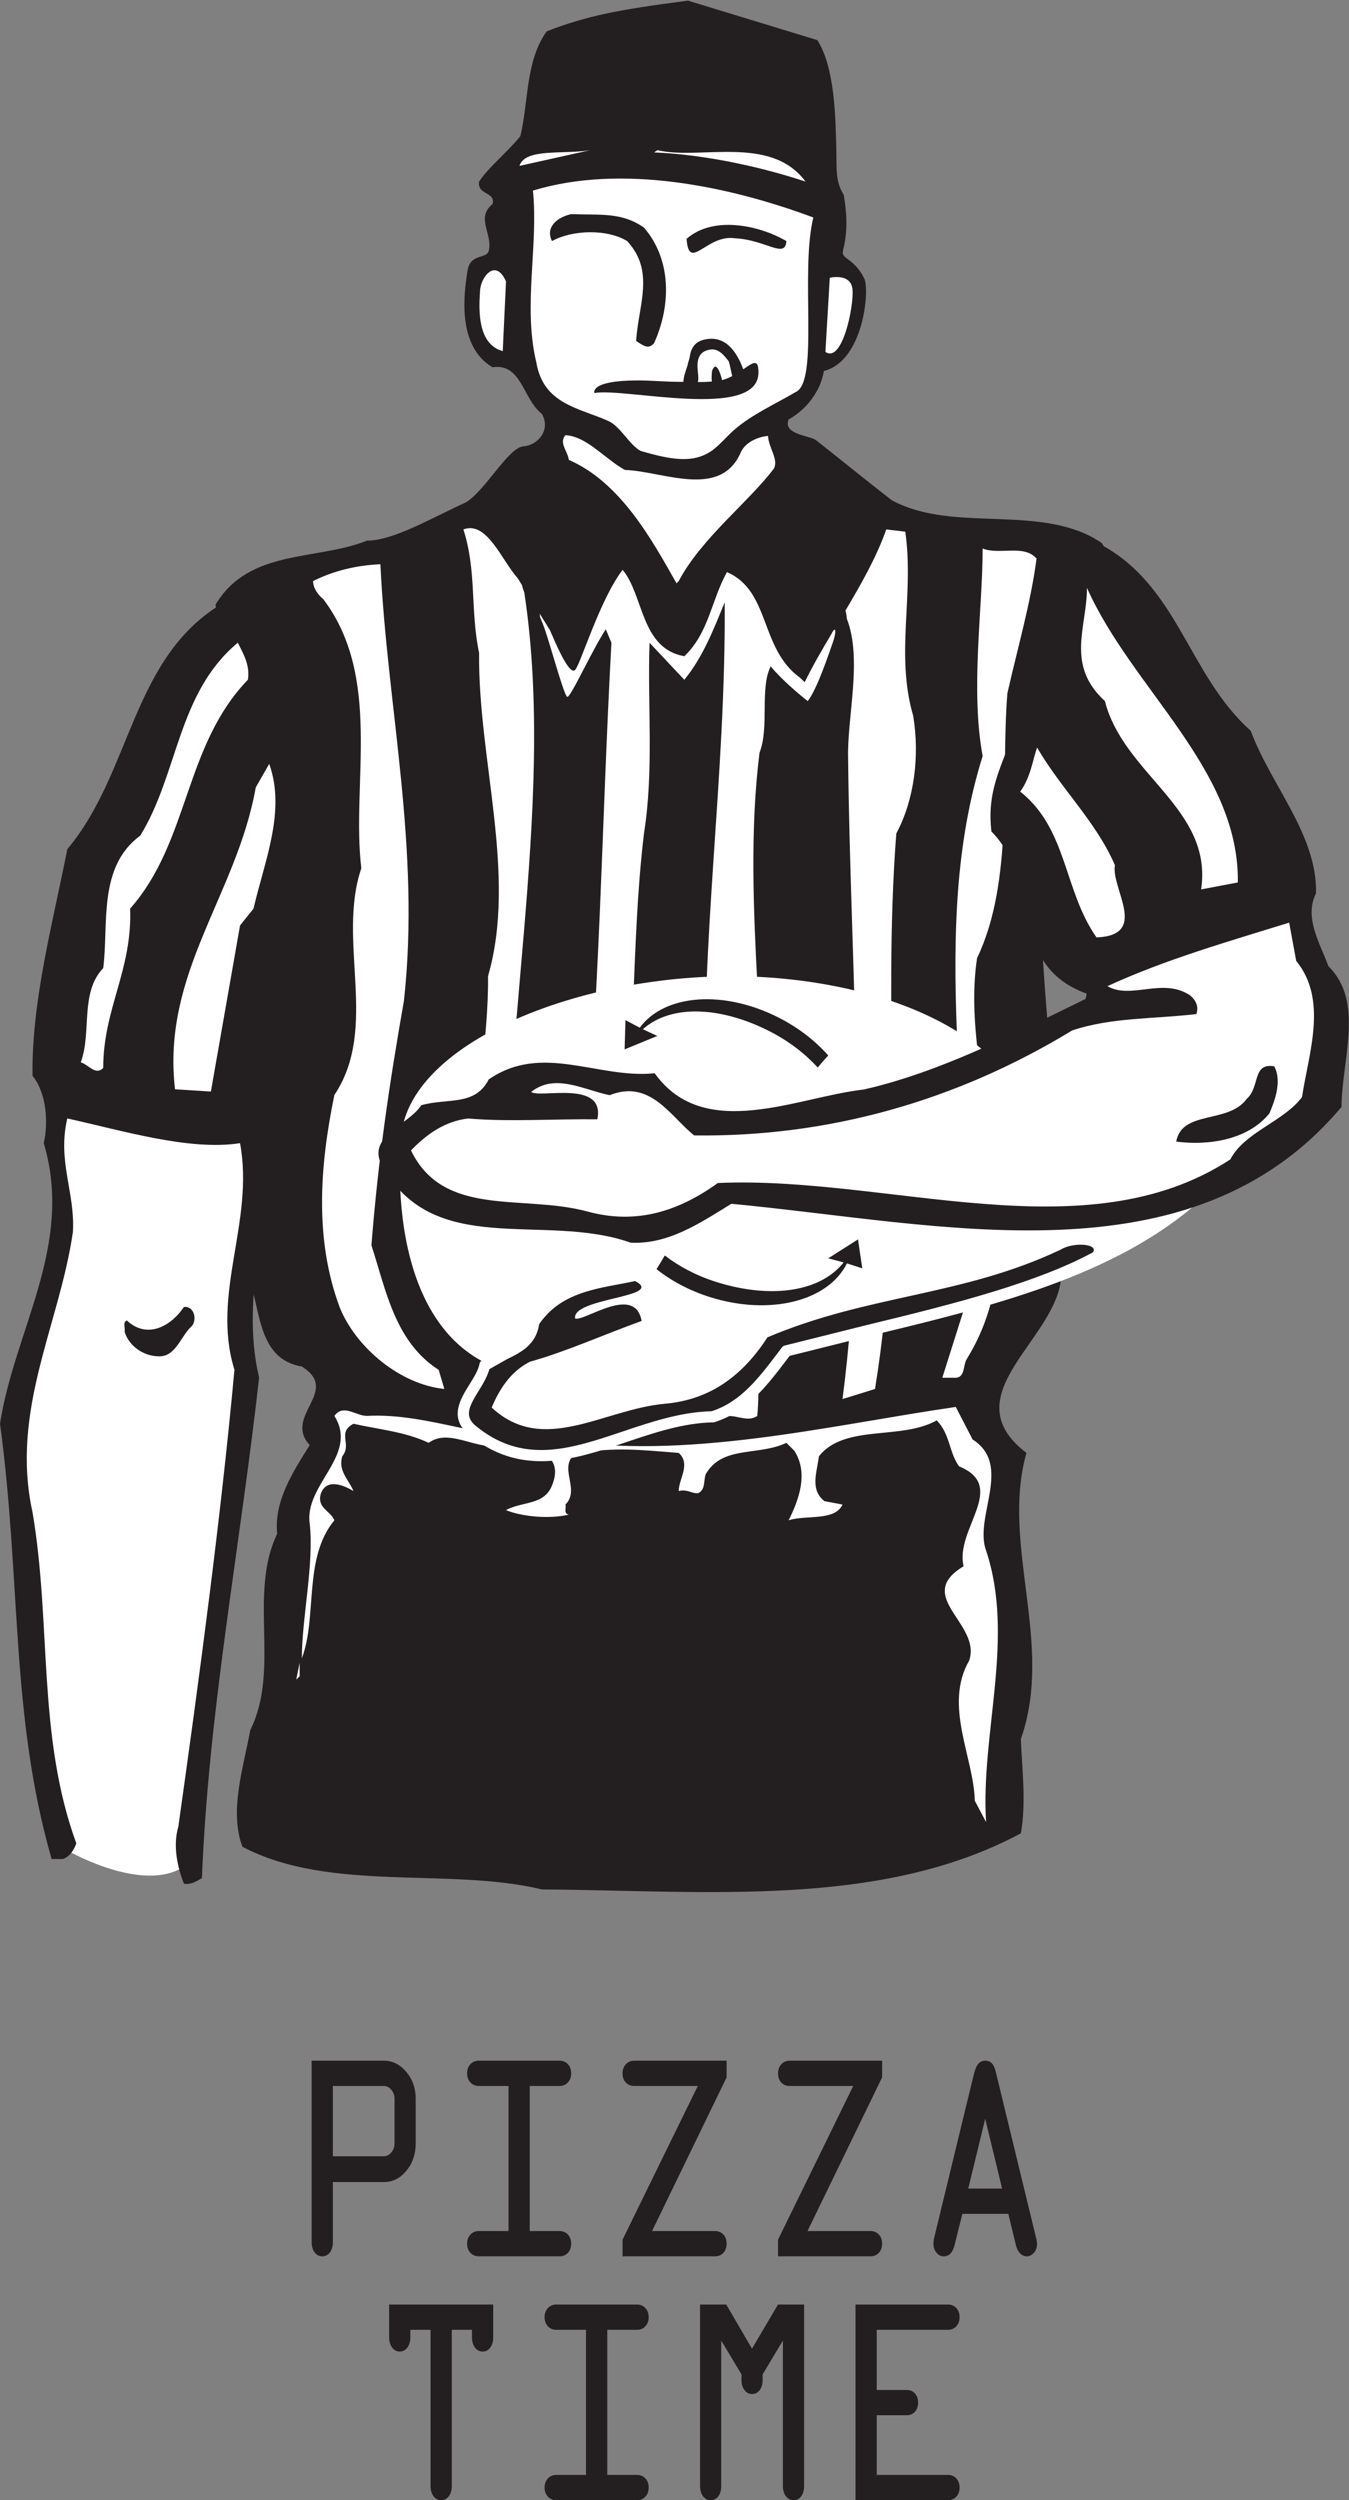
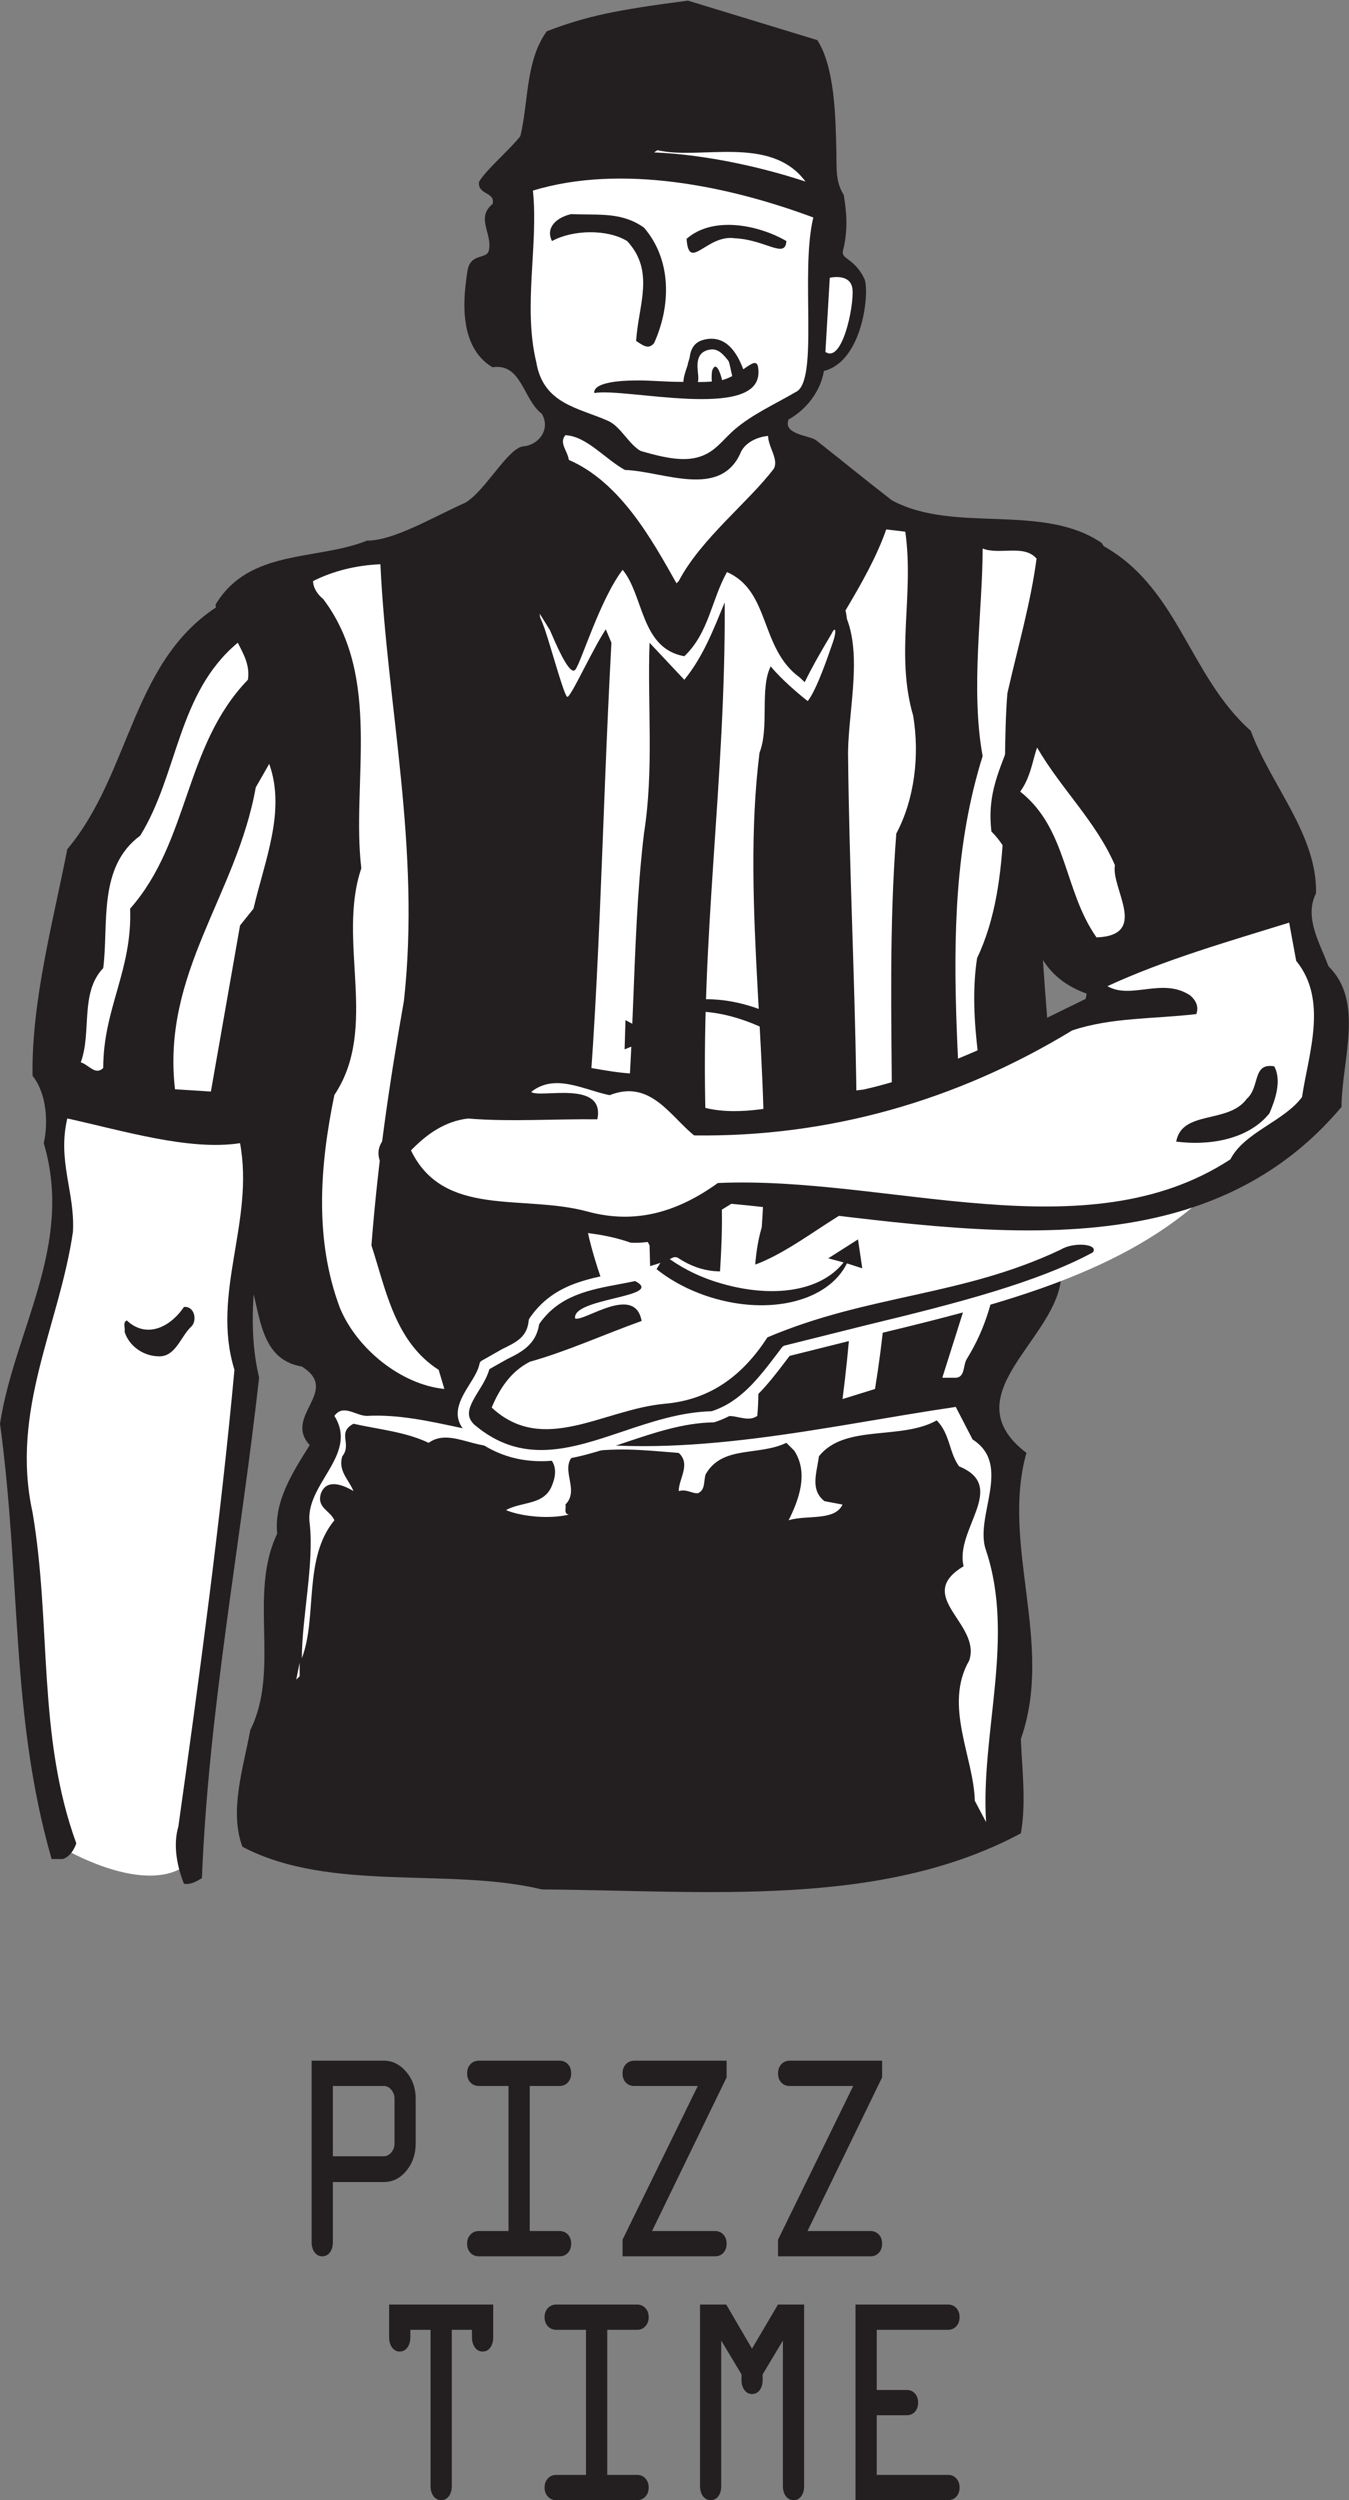
<svg xmlns="http://www.w3.org/2000/svg" viewBox="0 0 395.12 731.973" height="731.973" width="395.12" xml:space="preserve" id="svg2" version="1.1">
  <rect x="0" y="0" width="395.12" height="731.973" fill="#808080" stroke="none" />
  <defs id="defs6" />
  <g transform="matrix(1.333,0,0,-1.333,0,731.973)" id="g10">
    <g transform="scale(0.1)" id="g12">
      <path id="path14" style="fill:#ffffff;fill-opacity:1;fill-rule:nonzero;stroke:none" d="m 564.785,2769.22 c 0,21.9 -7.305,234.02 -7.305,234.02 l -73.14,51.19 -351.043,29.27 c 0,0 -29.227,-102.4 -22.004,-131.67 7.355,-29.24 43.906,-131.64 0,-241.37 -37.773,-94.29 -43.781,-153.51 -58.461,-212.09 -14.648,-58.49 -36.559,-263.24 -29.207,-307.12 7.309,-43.91 58.441,-519.32 65.766,-592.5 7.348,-73.11 51.234,-168.19 51.234,-168.19 0,0 160.859,-95.13 255.977,-43.88 0,0 43.91,87.79 43.91,168.24 0,80.45 80.386,628.98 80.386,628.98 l 29.239,277.91 -14.555,102.4 c 0,0 29.203,182.87 29.203,204.81 v 0" />
      <path id="path16" style="fill:#231f20;fill-opacity:1;fill-rule:nonzero;stroke:none" d="m 1795.92,5403.07 c 38.22,-59.89 40.1,-167.53 41.86,-244.9 0.83,-37.26 -2.27,-66.22 16.18,-95.06 6.55,-39.6 9.59,-77.32 -1.66,-122.42 -4.88,-19.3 24.28,-15.56 46.74,-61.27 12.33,-25.08 -1.51,-181.26 -88.68,-203.03 -7.29,-44.34 -38.07,-84.39 -77.52,-106.55 -13.49,-33.26 47.3,-35.17 60.43,-45.61 60.69,-47.79 103.59,-83.21 166.27,-131.78 135.63,-73.95 330.32,-4.97 460.99,-93.65 68.9,-98.59 -46.8,-165.15 -59.17,-253.88 -41.93,-204.52 -12.32,-436.19 -71.5,-633.38 14.87,-246.43 44.37,-480.52 41.89,-722.07 -4.93,-138.01 -243.95,-261.25 -76.42,-389.35 -56.63,-202.09 61.56,-418.99 -12.26,-628.48 2.38,-61.6 12.26,-140.47 0,-207.03 -308.18,-165.1 -690.08,-125.66 -1052.41,-123.24 -204.531,49.31 -465.695,-7.39 -657.969,93.69 -29.617,78.87 2.485,174.98 17.243,256.33 66.511,133.06 -4.918,298.14 59.144,431.27 -7.379,71.46 34.527,135.56 71.457,194.66 -59.172,64.09 69.067,118.32 -17.277,172.52 -103.445,17.29 -88.688,137.99 -123.164,211.96 32.039,110.88 -14.75,231.64 17.242,342.55 71.441,244 56.707,475.67 76.41,739.35 -24.668,120.71 -91.223,221.79 -123.266,337.59 -17.261,12.36 -34.523,17.26 -36.91,41.91 73.973,123.25 221.758,96.13 332.719,140.51 59.094,0 145.359,51.72 216.811,83.77 43.11,25.86 92.38,118.34 125.74,123.25 34.47,2.48 61.61,36.95 41.82,71.46 -41.82,32.05 -44.46,112.17 -108.49,102.3 -78.85,46.81 -62.87,162.71 -54.77,212.69 6.39,38.65 41.99,23.94 46.65,43.51 8.93,36.88 -29.41,71.57 8.16,102.35 7.42,27.13 -34.4,19.73 -29.5,49.29 18.19,28.8 63.22,65.84 90.6,99.71 18.21,75.04 11.16,165.64 58.01,230.38 88.42,33.98 154.13,46.98 310.3,67.38 l 284.3,-86.73 v 0" />
      <path id="path18" style="fill:#ffffff;fill-opacity:1;fill-rule:nonzero;stroke:none" d="m 2006.48,3919.26 c -39.4,135.53 2.44,263.69 -17.28,404.15 l -41.9,4.95 c -20.82,-59.89 -54.55,-119.11 -89.53,-178.04 1.42,-5.48 2.53,-11.87 3.25,-18.86 34.17,-88.63 0.04,-216.12 2.53,-305.89 4.93,-465.75 46.75,-953.73 -12.27,-1407.17 l 71.35,22.15 c 69,421.42 14.79,805.89 46.8,1219.91 39.49,73.95 51.81,170.06 37.05,258.8 v 0" />
      <path id="path20" style="fill:#ffffff;fill-opacity:1;fill-rule:nonzero;stroke:none" d="m 1826.99,4098.86 c -21.14,-35.4 -41.63,-70.7 -58.81,-105.99 l -10.65,10.13 c -88.68,64.09 -64.08,189.77 -160.17,231.67 -34.48,-61.59 -39.39,-133.06 -93.71,-184.83 -96.07,17.25 -88.67,133.11 -135.52,189.8 -49.24,-64.08 -90.81,-202 -103.79,-219.09 -13,-17.1 -46.37,64.78 -56.17,86.97 l -22.34,35.84 c 0.37,-2.71 0.61,-5.29 0.93,-7.99 3.71,-8.27 7.16,-16.94 10.25,-25.87 16.33,-49.03 42.44,-145.69 49.36,-148.84 6.95,-3.14 55.18,104.01 84.76,148.34 l 12.35,-29.55 c -22.19,-406.63 -24.59,-783.72 -64.13,-1175.57 -4.81,-187.28 113.47,-335.15 110.94,-502.75 12.37,-17.24 29.57,-19.72 46.9,-19.72 l -9.94,374.63 c -22.15,41.84 -54.15,81.28 -66.47,128.16 36.96,251.35 24.59,529.82 54.2,776.26 22.21,140.51 7.35,280.97 12.27,418.99 l 76.4,-81.33 c 41.99,51.72 64.2,110.88 88.73,170.05 2.5,-391.86 -54.19,-736.88 -41.82,-1136.14 81.33,-197.13 -7.41,-451.01 34.53,-655.55 24.59,14.85 54.15,-12.3 78.85,4.93 12.27,128.14 -27.14,290.82 9.83,414.05 24.54,337.6 -46.8,707.28 -4.92,1042.45 22.11,56.69 0,140.47 24.6,189.77 22.19,-27.09 59.17,-59.07 81.36,-76.34 20.95,26.97 46.15,103.45 55.03,128.54 8.92,25.16 6.38,38.44 -2.85,18.98 v 0" />
-       <path id="path22" style="fill:#ffffff;fill-opacity:1;fill-rule:nonzero;stroke:none" d="m 1152.03,4189.8 c -2.15,5.33 -3.92,10.68 -4.92,15.92 l -9.53,15.51 c -35.33,39.14 -67.67,126.82 -119.4,107.13 29.63,-91.2 14.8,-177.45 34.53,-271.14 -2.54,-234.08 83.75,-487.91 19.69,-709.75 2.41,-285.88 -125.67,-613.64 64.06,-857.63 19.8,-34.49 56.69,-86.23 101.04,-88.71 -22.11,98.62 -44.35,224.28 -118.32,312.95 -31.75,447.77 105.59,999.92 32.85,1475.72 v 0" />
-       <path id="path24" style="fill:#ffffff;fill-opacity:1;fill-rule:nonzero;stroke:none" d="m 1141.44,5126.87 c 12.31,39.42 96.06,24.63 155.26,34.44 l -155.26,-34.44 v 0" />
+       <path id="path24" style="fill:#ffffff;fill-opacity:1;fill-rule:nonzero;stroke:none" d="m 1141.44,5126.87 l -155.26,-34.44 v 0" />
      <path id="path26" style="fill:#ffffff;fill-opacity:1;fill-rule:nonzero;stroke:none" d="m 1769.95,5092.33 c -88.82,29.56 -214.48,59.17 -332.76,64.09 l 7.4,4.89 c 93.6,-22.17 248.86,34.53 325.36,-68.98 v 0" />
      <path id="path28" style="fill:#ffffff;fill-opacity:1;fill-rule:nonzero;stroke:none" d="m 1787.09,5013.48 c -29.56,-120.77 13.5,-362.52 -39.49,-383.75 -43.6,-25.76 -94.67,-48.35 -133.77,-82.17 -21.69,-18.85 -37.26,-40.86 -61.19,-53.2 -36.7,-18.87 -79,-12.91 -145.01,6.44 -25.77,14.29 -43.96,53.82 -71.59,66.07 -65.51,29.04 -142.12,36.83 -157.65,128.71 -29.55,123.18 4.92,256.25 -7.39,377 194.75,59.18 431.23,9.89 616.09,-59.1 v 0" />
      <path id="path30" style="fill:#231f20;fill-opacity:1;fill-rule:nonzero;stroke:none" d="m 1414.98,4991.3 c 61.61,-71.46 59.16,-172.54 22.21,-253.82 -12.38,-14.78 -24.69,-4.95 -39.45,4.91 4.92,78.86 41.93,152.81 -19.72,219.31 -44.37,27.12 -120.78,24.64 -165.11,0 -14.84,29.6 9.86,51.78 41.85,59.17 64.13,-2.49 110.99,4.9 160.22,-29.57 v 0" />
      <path id="path32" style="fill:#231f20;fill-opacity:1;fill-rule:nonzero;stroke:none" d="m 1727.92,4961.7 c -2.44,-40.04 -45.53,3.07 -113.32,6.16 -61.61,9.29 -101.06,-75.15 -105.97,-1.2 59.22,51.72 160.22,29.57 219.29,-4.96 v 0" />
-       <path id="path34" style="fill:#ffffff;fill-opacity:1;fill-rule:nonzero;stroke:none" d="m 1104.67,4719.94 c -54.17,14.79 -53.13,86.95 -49.91,130.52 0,30.61 33.79,75.73 57.06,22.5 l -7.15,-153.02 v 0" />
      <path id="path36" style="fill:#ffffff;fill-opacity:1;fill-rule:nonzero;stroke:none" d="m 1873.19,4855.27 c 3.24,-37.05 -22.51,-162.73 -59.53,-136.98 l 9.63,162.78 c 0,0 46.75,11.26 49.9,-25.8 v 0" />
      <path id="path38" style="fill:#ffffff;fill-opacity:1;fill-rule:nonzero;stroke:none" d="m 1687.61,4533.77 c 1.02,-25.8 22.92,-50.06 13.28,-71.14 -55.52,-73.88 -160.26,-154.01 -209.51,-247.64 l -4.92,-4.92 c -54.19,96.13 -123.2,221.8 -236.62,271.06 -2.48,19.73 -22.21,36.99 -7.46,54.25 46.91,-2.49 86.31,-51.79 130.72,-76.38 83.76,-2.53 210.97,-65.63 255.38,40.3 9.8,19.7 34.44,32.05 59.13,34.47 v 0" />
      <path id="path40" style="fill:#ffffff;fill-opacity:1;fill-rule:nonzero;stroke:none" d="m 2277.55,4264.29 c -12.37,-96.12 -41.84,-197.2 -64.04,-295.8 -14.81,-182.36 14.7,-411.53 -66.58,-581.6 -41.87,-271.09 145.41,-608.68 -22.16,-879.76 -9.93,-14.79 -2.47,-44.4 -29.6,-41.9 h -24.64 l 46.79,147.9 c 24.64,409.03 -78.84,832.94 41.83,1217.39 -27.02,147.86 0,320.39 0,455.93 37.01,-14.77 91.27,9.89 118.4,-22.16 v 0" />
      <path id="path42" style="fill:#ffffff;fill-opacity:1;fill-rule:nonzero;stroke:none" d="m 835.844,4251.95 c 14.703,-313 88.652,-623.53 51.719,-958.69 -32.04,-182.37 -56.633,-347.51 -71.415,-537.22 31.973,-98.6 51.719,-211.98 147.774,-273.56 l 12.426,-41.93 c -96.188,9.88 -192.246,88.75 -229.231,177.48 -56.687,150.32 -44.418,312.99 -12.375,468.22 98.664,147.83 4.914,337.63 59.176,497.83 -22.215,187.33 46.824,418.92 -83.773,591.48 -12.336,9.87 -22.196,24.65 -22.196,39.43 44.356,22.17 93.668,34.51 147.895,36.96 v 0" />
      <path id="path44" style="fill:#ffffff;fill-opacity:1;fill-rule:nonzero;stroke:none" d="m 2137.05,2329.67 c 88.77,-56.68 2.48,-170.06 29.66,-244.01 63.98,-192.22 -12.32,-401.68 0,-596.38 l -24.75,46.79 c -2.43,96.16 -68.95,209.5 -12.32,308.11 27.18,81.35 -123.16,140.47 -12.32,207.01 -19.68,81.35 98.62,174.98 -9.78,219.32 -22.22,29.61 -19.74,71.46 -49.34,101.07 -78.84,-44.37 -202.06,-7.4 -258.79,-78.87 -4.92,-36.99 -19.68,-73.94 12.32,-98.59 l 39.55,-7.44 c -17.33,-36.95 -78.99,-22.11 -118.44,-34.47 22.26,44.33 44.47,103.51 12.41,152.81 l -17.33,17.27 c -61.55,-29.58 -140.46,-4.97 -177.36,-69.05 -4.92,-14.78 0,-34.47 -17.35,-41.85 -14.69,0 -24.58,9.8 -41.83,4.88 0,27.15 27.14,59.2 0,83.85 -91.26,7.32 -133.04,12.3 -224.25,0 -44.36,-29.61 9.84,-78.93 -24.75,-113.44 2.56,-7.32 -4.88,-19.71 7.46,-22.11 -41.93,-9.86 -101,-4.96 -138.02,9.82 34.54,19.73 83.77,9.87 101.09,54.26 29.47,71.47 -44.45,83.77 -88.79,93.64 -66.49,-29.58 -130.581,36.93 -182.307,0 -51.836,24.59 -110.883,29.55 -165.133,41.89 -37.024,-19.73 -2.485,-44.38 -24.602,-71.47 -9.933,-32.01 14.758,-51.77 24.602,-76.44 -24.602,14.8 -59.129,27.15 -71.45,-4.88 -9.902,-32.03 19.735,-37 29.512,-59.18 -69.027,-83.75 -36.933,-211.92 -71.484,-303.13 0,88.73 27.172,207.03 17.277,295.74 -12.344,86.25 108.465,150.34 54.207,236.59 19.774,27.13 46.875,0 71.547,0 135.524,7.38 271.001,-59.12 413.941,-51.74 286.01,-46.82 594.04,29.55 879.85,71.46 l 36.97,-71.46 v 0" />
      <path id="path46" style="fill:#ffffff;fill-opacity:1;fill-rule:nonzero;stroke:none" d="m 650.98,1802.29 7.403,36.93 v -29.55 l -7.403,-7.38 v 0" />
      <path id="path48" style="fill:#231f20;fill-opacity:1;fill-rule:nonzero;stroke:none" d="m 574.27,4116.56 c 44.367,-147.85 93.64,-305.56 88.722,-455.88 -44.355,-209.49 -51.816,-441.14 -93.672,-645.73 34.504,-197.14 -44.336,-362.25 0,-549.56 -41.902,-374.61 -110.836,-729.51 -125.668,-1099.2 -12.32,-7.34 -24.589,-14.78 -39.441,-12.3 -14.758,36.97 -24.598,83.82 -12.301,125.74 46.824,332.67 93.578,680.21 123.211,1003.01 -51.742,167.57 44.344,325.3 12.297,497.77 -110.891,-17.19 -256.258,27.14 -379.52,54.28 -22.156,-93.63 17.27,-162.69 12.375,-248.92 -29.609,-204.52 -138.121,-391.81 -88.781,-616.06 41.906,-246.45 9.934,-490.45 96.153,-727.07 -4.934,-14.79 -14.774,-29.57 -29.61,-34.5 H 113.398 C 22.152,1726.07 46.898,2019.32 0,2364.36 c 32.172,207.01 162.711,391.85 96.133,616.05 9.863,41.98 7.379,108.49 -24.641,147.91 -2.434,162.68 44.414,335.16 76.406,497.83 142.93,170.07 140.532,423.9 344.989,542.19 44.468,12.3 64.144,-22.16 81.383,-51.78 v 0" />
      <path id="path50" style="fill:#ffffff;fill-opacity:1;fill-rule:nonzero;stroke:none" d="m 544.711,3998.27 c -140.5,-145.41 -128.184,-354.84 -258.77,-502.74 4.887,-135.55 -59.121,-219.36 -59.121,-349.95 -17.265,-17.26 -32.047,7.38 -49.359,12.35 24.644,66.5 -2.434,152.75 49.359,207.01 12.297,96.12 -12.394,221.79 81.227,290.84 83.863,135.47 81.406,312.93 214.453,423.83 12.289,-24.65 27.129,-49.25 22.211,-81.34 v 0" />
      <path id="path52" style="fill:#ffffff;fill-opacity:1;fill-rule:nonzero;stroke:none" d="m 557.031,3495.53 -29.613,-36.95 -64.039,-364.78 -78.844,4.96 c -29.562,256.31 135.477,426.32 177.414,662.95 l 29.61,51.72 c 36.937,-103.5 -9.895,-211.91 -34.528,-317.9 v 0" />
      <path id="path54" style="fill:#231f20;fill-opacity:1;fill-rule:nonzero;stroke:none" d="m 421.547,2578.77 c -24.711,-22.17 -34.633,-66.56 -71.543,-66.56 -34.496,0 -66.551,22.2 -76.356,54.24 2.438,7.4 -5.019,19.7 4.915,24.66 41.886,-39.43 93.601,-17.26 125.648,29.55 22.102,2.43 29.559,-27.12 17.336,-41.89 v 0" />
-       <path id="path56" style="fill:#ffffff;fill-opacity:1;fill-rule:nonzero;stroke:none" d="m 2188.76,2885.86 c -295.75,-209.49 -612.3,-404.98 -961.18,-418.95 -308.049,-12.34 -363.295,301.82 -346.357,526.2 16.984,224.39 457.197,385.62 839.297,348.66 471.84,-45.63 651.84,-325.84 468.24,-455.91 v 0" />
      <path id="path58" style="fill:#ffffff;fill-opacity:1;fill-rule:nonzero;stroke:none" d="m 2581.61,2953.46 c -130.45,70.31 -476.66,91.49 -542.26,15.72 -54.32,-51.12 -105.17,-92.15 -154.35,-124.69 -28.55,-14.56 -57.44,-33.47 -88.07,-53.59 -98.93,-65.08 -201.15,-132.31 -306.65,-62.81 -3.66,2.44 -8.27,2.71 -12.17,0.78 -36.72,-18.11 -78.44,-25.82 -118.75,-33.3 -72.06,-13.36 -146.49,-27.19 -195.65,-99.5 -1.17,-1.71 -1.86,-3.63 -2.09,-5.74 -3.4,-35.56 -26.57,-46.81 -58.62,-62.38 l -44.77,-25.47 c -3.19,-1.76 -4.08,-4.02 -4.81,-7.52 -2.64,-13.59 -12.23,-28.96 -21.5,-43.92 -19.78,-31.53 -44.315,-70.86 -6.18,-107.09 116.25,-98.97 234.95,-58.99 349.84,-20.3 62.12,20.86 126.24,42.46 191.11,43.54 1.21,0 2.33,0.13 3.5,0.52 71.58,22.56 115.86,81.02 158.75,137.54 0,0 3.49,4.63 6.08,7.99 7.6,1.88 175.73,43.91 175.73,43.91 264.52,63.73 538.12,129.71 726.04,296.89 1.76,1.6 3.02,3.64 3.64,5.9 1.88,6.61 2.83,14.06 2.19,22.06 -1.83,21.71 -16.28,47.47 -61.01,71.46 v 0" />
      <path id="path60" style="fill:#231f20;fill-opacity:1;fill-rule:nonzero;stroke:none" d="m 2331.04,2746.78 c -217.02,-103.01 -421.4,-98.17 -644.65,-192.78 -52.98,-81.4 -123,-137.26 -226.43,-145.97 -135.44,-12.7 -266.2,-113.6 -379.57,-8.32 17.08,41.07 41.83,79.25 84.04,100.74 79.58,21.99 164.96,60.7 245.43,89.51 -14.91,81.9 -125.9,-1.93 -146.13,5.33 -7.85,45.76 200.43,46.6 131.79,82.27 -10.56,-2.25 -21.16,-4.3 -31.65,-6.27 -69.82,-12.91 -135.68,-25.33 -179.14,-88.3 -6.74,-44.92 -39.04,-61.64 -70.94,-77.13 0,0 -34.06,-19.26 -38.47,-21.78 -4.42,-15.84 -13.28,-31.15 -22.57,-46.05 -13.72,-22.11 -23.52,-38.99 -22.25,-53.99 0.65,-7.61 4.26,-14.72 11.64,-21.77 105.2,-89.5 212.24,-53.44 325.58,-15.28 63.03,21.23 128.28,43.05 195.98,44.67 63.52,20.39 103.48,72.89 145.62,128.48 l 8.66,11.48 c 1.78,2.19 3.86,3.73 6.59,4.4 l 180.41,45.05 c 201.19,48.46 374.14,93.7 496.23,159.42 14.09,18.75 -42.23,23.5 -70.17,6.29 v 0" />
      <path id="path62" style="fill:#231f20;fill-opacity:1;fill-rule:nonzero;stroke:none" d="m 2340.32,4270.35 c -33.47,-75.92 -10.61,-146.78 -45.39,-215.29 -32.64,-56.85 -74.28,-121.79 -72.64,-184.28 -24.97,-70.19 -53.96,-120.49 -43.81,-205.96 107.02,-106.5 33.96,-293.15 209.14,-355.91 l -2.07,-11.57 c -154.05,-75 -317.46,-160.41 -487.72,-199.07 -146.38,-16.38 -350.26,-116.59 -459.32,35.68 -125.44,-12.59 -247.23,67.55 -364.62,-13.52 -30.67,-59.56 -90.085,-40.09 -148.343,-56.73 -27.789,-43.31 -117.465,-66.68 -88.129,-129.04 113.883,-210.66 356.342,-104.89 548.302,-172.77 82.24,-4.15 150.74,41.97 221.21,85.36 460.39,-43.18 1009.97,-180.2 1340.71,212.69 0.87,105.26 50.71,231.11 -28.64,309.03 -18.77,51.01 -54.16,107.25 -27.28,160.24 2.64,128.95 -99.13,236.9 -143.45,356.95 -139.17,123.76 -159.5,323.6 -337.48,413.15 -26.91,4.46 -62.76,0.82 -70.47,-28.96 v 0" />
-       <path id="path64" style="fill:#ffffff;fill-opacity:1;fill-rule:nonzero;stroke:none" d="m 2427.73,3951.5 c 41.72,-162.71 237.7,-236.06 211.49,-413.73 l 80.66,15.27 c 3.4,248.58 -232.32,424.44 -331.49,646.96 -0.06,-86.2 -47.46,-169.36 39.34,-248.5 v 0" />
      <path id="path66" style="fill:#ffffff;fill-opacity:1;fill-rule:nonzero;stroke:none" d="m 2241.7,3752.49 c 103.89,-81.95 95.16,-217.1 167.68,-320.16 116.46,4.52 31.43,107.31 40.41,158.55 -41.08,95.44 -118.85,168.29 -170.98,258.46 -9.74,-27.15 -13.89,-64.8 -37.11,-96.85 v 0" />
      <path id="path68" style="fill:#ffffff;fill-opacity:1;fill-rule:nonzero;stroke:none" d="m 2433.31,3325.24 c 52.47,-30.28 121.85,20.46 182.53,-20.79 12.93,-11.75 18.2,-24.65 12.93,-40.49 -92.48,-10.91 -187.34,-7.11 -272.99,-36 -253.56,-154.24 -534.32,-234.41 -830.51,-230.56 -52.89,42.35 -96.4,123.85 -185.73,88.4 -58.31,12.08 -119.84,48.69 -172.35,7.18 17.54,-14.89 163.42,27.9 145.37,-60.17 -92.94,1.12 -194.78,-5.9 -283.93,1.76 -51.427,-5.84 -91.735,-35.03 -125.579,-70.07 71.972,-148.62 244.829,-95.91 386.589,-133.89 107.9,-29.94 201.29,0.04 287.65,62.3 375.3,16.54 807.9,-156.11 1126.21,51.95 30.63,59.6 117.85,83.42 157.39,136.76 14.31,95.77 57.55,213.12 -12.78,299.16 l -15.47,84.02 c -135.63,-42.07 -273.38,-81.44 -399.33,-139.56 v 0" />
      <path id="path70" style="fill:#231f20;fill-opacity:1;fill-rule:nonzero;stroke:none" d="m 2739.5,3077.86 c -40.01,-55.64 -142.61,-24.14 -155,-94.01 68.81,-9.05 156.57,2.69 204.65,61.81 12.67,29 27.73,71.96 10.74,103.56 -48.93,8.17 -30.62,-45.21 -60.39,-71.36 v 0" />
      <path id="path72" style="fill:#231f20;fill-opacity:1;fill-rule:nonzero;stroke:none" d="m 1714.08,3254.55 c -122.26,63.52 -253.77,53.65 -308.33,-20.53 l -31.39,16.61 -1.92,-64.24 71.9,29.5 -31.84,14.77 c 65.3,57.69 177.71,47.87 281.46,-6.02 40.9,-21.22 75.53,-48.24 102.77,-78.01 7.39,8.76 15.09,17.65 23.16,26.46 -27.63,31.17 -63.37,59.45 -105.81,81.46 v 0" />
      <path id="path74" style="fill:#231f20;fill-opacity:1;fill-rule:nonzero;stroke:none" d="m 1560.96,2642.05 c 131.57,-41.07 259.25,-8.26 299.96,74.34 l 33.72,-10.86 -9.34,63.58 -65.46,-41.63 33.82,-9 c -54.2,-68.21 -166.56,-78.3 -278.1,-43.42 -44.02,13.65 -82.96,34.18 -114.85,58.69 -5.87,-9.96 -11.81,-19.96 -18.15,-30.04 32.6,-25.84 72.76,-47.4 118.4,-61.66 v 0" />
      <path id="path76" style="fill:#231f20;fill-opacity:1;fill-rule:nonzero;stroke:none" d="m 1633.15,4680.08 c -13.89,37.72 -39.28,76.92 -86.7,64.9 -19.16,-4.86 -28.08,-17.86 -30.77,-36.94 -1.07,-7.34 -3.71,-11.15 -4.67,-18.53 -4.36,-13.07 -8.87,-25.04 -9.49,-37.07 -2.93,0.06 -6.12,0.11 -9.07,0.11 -28.9,0 -61.81,3.09 -90.81,3.09 -107.08,0 -95.51,-27.73 -95.51,-27.73 66.21,12.34 359.47,-60.82 360.44,44.71 0.25,32.04 -11.81,22.29 -33.42,7.46 v 0" />
      <path id="path78" style="fill:#ffffff;fill-opacity:1;fill-rule:nonzero;stroke:none" d="m 1533.42,4652.06 c 2.39,9.55 -0.21,18.14 -0.81,32.87 -0.86,22.39 7.62,35.39 27.78,38.48 17.8,2.77 29,-10.85 40.02,-24.64 2.52,-3.25 5.51,-21.96 8.46,-33.64 -6.85,-3.58 -14.3,-6.73 -22.26,-8.83 -3.7,16.38 -13.59,43.58 -21.71,20.97 -1.05,-3.09 -1.67,-16.39 -0.86,-24.11 -10.04,-0.77 -20.32,-1.15 -30.62,-1.1 v 0" />
      <path id="path80" style="fill:#231f20;fill-opacity:1;fill-rule:nonzero;stroke:none" d="m 684.746,965.254 h 158.707 c 19.02,0 35.442,-8.223 49.227,-24.551 13.843,-16.367 20.738,-36.015 20.738,-58.789 v -98.73 c 0,-23.125 -6.836,-42.989 -20.375,-59.59 -13.641,-16.602 -30.074,-24.864 -49.59,-24.864 H 731.391 V 566.66 c 0,-9.277 -2.153,-16.758 -6.508,-22.5 -4.285,-5.742 -9.918,-8.594 -16.863,-8.594 -6.836,0 -12.469,2.969 -16.782,8.75 -4.304,5.84 -6.492,13.301 -6.492,22.344 z m 46.645,-55.547 V 755.371 h 112.062 c 6.281,0 11.781,2.793 16.426,8.438 4.672,5.605 6.992,12.07 6.992,19.375 v 98.73 c 0,7.285 -2.32,13.731 -6.992,19.356 -4.645,5.625 -10.145,8.437 -16.426,8.437 H 731.391 v 0" />
      <path id="path82" style="fill:#231f20;fill-opacity:1;fill-rule:nonzero;stroke:none" d="m 1229.45,965.254 c 7.56,0 13.73,-2.598 18.48,-7.793 4.8,-5.195 7.07,-11.856 7.07,-20.02 0,-7.929 -2.27,-14.531 -7.07,-19.843 -4.75,-5.254 -10.92,-7.891 -18.48,-7.891 h -65.5 V 591.094 h 65.5 c 7.56,0 13.73,-2.598 18.48,-7.793 4.8,-5.117 7.07,-11.797 7.07,-20 0,-8.106 -2.27,-14.844 -7.07,-19.961 -4.75,-5.176 -10.92,-7.774 -18.48,-7.774 H 1052.2 c -7.56,0 -13.77,2.598 -18.56,7.774 -4.91,5.117 -7.23,11.855 -7.23,19.961 0,8.203 2.32,14.883 7.23,20 4.79,5.195 11,7.793 18.56,7.793 h 65.15 v 318.613 h -65.15 c -7.56,0 -13.77,2.539 -18.56,7.715 -4.91,5.195 -7.23,11.855 -7.23,20.019 0,8.164 2.32,14.825 7.23,20.02 4.79,5.195 11,7.793 18.56,7.793 h 177.25 v 0" />
      <path id="path84" style="fill:#231f20;fill-opacity:1;fill-rule:nonzero;stroke:none" d="m 1393.79,965.254 h 202.8 v -36.68 l -163.86,-337.48 h 138.36 c 7.5,0 13.64,-2.598 18.46,-7.793 4.77,-5.117 7.04,-11.797 7.04,-20 0,-8.106 -2.27,-14.844 -7.04,-19.961 -4.82,-5.176 -10.96,-7.774 -18.46,-7.774 h -203.17 v 36.602 l 165.29,337.539 h -139.42 c -7.66,0 -13.95,2.481 -18.72,7.617 -4.81,5 -7.15,11.739 -7.15,20.117 0,8.164 2.49,14.825 7.26,20.02 4.87,5.195 11.05,7.793 18.61,7.793 v 0" />
      <path id="path86" style="fill:#231f20;fill-opacity:1;fill-rule:nonzero;stroke:none" d="m 1735.42,965.254 h 202.82 v -36.68 l -163.93,-337.48 h 138.32 c 7.5,0 13.7,-2.598 18.55,-7.793 4.68,-5.117 7.06,-11.797 7.06,-20 0,-8.106 -2.38,-14.844 -7.06,-19.961 -4.85,-5.176 -11.05,-7.774 -18.55,-7.774 h -203.07 v 36.602 l 165.2,337.539 h -139.34 c -7.76,0 -14.04,2.481 -18.7,7.617 -4.83,5 -7.16,11.739 -7.16,20.117 0,8.164 2.38,14.825 7.26,20.02 4.92,5.195 11.1,7.793 18.6,7.793 v 0" />
-       <path id="path88" style="fill:#231f20;fill-opacity:1;fill-rule:nonzero;stroke:none" d="m 2189.62,934.102 87.52,-360.43 c 0.35,-1.953 0.81,-3.867 1.12,-5.859 0.3,-1.934 0.4,-3.614 0.4,-5.118 0,-7.5 -2.22,-13.965 -6.8,-19.199 -4.5,-5.293 -9.78,-7.93 -15.86,-7.93 -5.32,0 -10.2,2.09 -14.35,6.27 -4.21,4.238 -7.15,9.766 -8.98,16.66 l -17.13,70.352 h -100.95 l -17.5,-70 c -2.13,-8.028 -5.16,-13.848 -9.02,-17.598 -3.97,-3.809 -8.88,-5.684 -14.91,-5.684 -5.84,0 -10.9,2.637 -15.41,7.93 -4.36,5.234 -6.66,11.406 -6.66,18.594 0,3.144 0.16,5.625 0.37,7.226 0.2,1.582 0.4,3.125 0.61,4.668 l 87.4,360.118 c 2.89,11.66 6.21,19.765 10.1,24.296 3.85,4.512 8.98,6.856 15.2,6.856 6.45,0 11.58,-2.207 15.37,-6.524 3.71,-4.355 7,-12.578 9.48,-24.628 z m -24.85,-96.348 -37.25,-153.418 h 74.42 l -37.17,153.418 v 0" />
      <path id="path90" style="fill:#231f20;fill-opacity:1;fill-rule:nonzero;stroke:none" d="m 855.016,429.688 h 228.734 v -71.68 c 0,-9.375 -2.2,-17.051 -6.46,-22.852 -4.23,-5.84 -9.78,-8.711 -16.75,-8.711 -6.95,0 -12.63,2.93 -16.95,8.828 -4.32,5.957 -6.55,13.516 -6.55,22.735 V 374.16 H 992.727 V 31.055 c 0,-9.277 -2.293,-16.699 -6.598,-22.52 C 981.75,2.871 976.145,0 969.25,0 962.445,0 956.93,2.93 952.52,8.77 948.207,14.57 946.074,22.012 946.074,31.055 V 374.16 h -44.469 v -16.152 c 0,-9.375 -2.175,-17.051 -6.484,-22.852 -4.308,-5.84 -9.887,-8.711 -16.836,-8.711 -6.898,0 -12.48,2.93 -16.762,8.828 -4.414,5.957 -6.507,13.516 -6.507,22.735 v 71.68" />
      <path id="path92" style="fill:#231f20;fill-opacity:1;fill-rule:nonzero;stroke:none" d="m 1399.67,429.688 c 7.56,0 13.78,-2.598 18.41,-7.774 4.87,-5.195 7.24,-11.797 7.24,-19.961 0,-8.008 -2.37,-14.629 -7.24,-19.902 -4.63,-5.274 -10.85,-7.891 -18.41,-7.891 h -65.35 V 55.527 h 65.35 c 7.56,0 13.78,-2.598 18.41,-7.773 4.87,-5.117 7.24,-11.797 7.24,-19.961 0,-8.164 -2.37,-14.883 -7.24,-20.02 C 1413.45,2.578 1407.23,0 1399.67,0 h -177.26 c -7.45,0 -13.73,2.578 -18.51,7.773 -4.86,5.137 -7.32,11.855 -7.32,20.02 0,8.164 2.46,14.844 7.32,19.961 4.78,5.176 11.06,7.773 18.51,7.773 h 65.2 V 374.16 h -65.2 c -7.45,0 -13.73,2.578 -18.51,7.715 -4.86,5.176 -7.32,11.836 -7.32,20.078 0,8.164 2.46,14.766 7.32,19.961 4.78,5.176 11.06,7.774 18.51,7.774 h 177.26 v 0" />
      <path id="path94" style="fill:#231f20;fill-opacity:1;fill-rule:nonzero;stroke:none" d="m 1538.19,429.688 h 57.59 l 56.58,-96.934 57.1,96.934 h 57.4 V 31.094 c 0,-9.258 -2.13,-16.738 -6.34,-22.481 C 1756.32,2.871 1750.74,0 1743.79,0 c -7.05,0 -12.68,2.93 -17.09,8.77 -4.31,5.801 -6.43,13.242 -6.43,22.324 V 350.547 l -44.53,-74.219 v -12.012 c 0,-9.316 -2.18,-16.836 -6.44,-22.617 -4.31,-5.703 -9.98,-8.554 -16.94,-8.554 -6.73,0 -12.25,2.929 -16.63,8.789 -4.4,5.82 -6.47,13.261 -6.47,22.382 v 12.012 l -44.53,74.219 V 31.094 c 0,-9.258 -2.09,-16.738 -6.39,-22.481 C 1574.03,2.871 1568.41,0 1561.46,0 c -6.84,0 -12.42,2.93 -16.83,8.77 -4.27,5.801 -6.44,13.242 -6.44,22.324 V 429.688" />
      <path id="path96" style="fill:#231f20;fill-opacity:1;fill-rule:nonzero;stroke:none" d="m 1879.82,429.688 h 203.07 c 7.62,0 13.69,-2.598 18.5,-7.774 4.67,-5.195 7.11,-11.797 7.11,-19.961 0,-8.008 -2.44,-14.629 -7.11,-19.902 -4.81,-5.274 -10.88,-7.891 -18.5,-7.891 H 1926.43 V 242.031 h 65.76 c 7.56,0 13.57,-2.558 18.25,-7.793 4.67,-5.136 6.94,-11.797 6.94,-19.941 0,-8.223 -2.27,-14.844 -6.94,-20.039 -4.68,-5.156 -10.69,-7.715 -18.25,-7.715 h -65.76 V 55.527 h 156.46 c 7.62,0 13.69,-2.598 18.5,-7.773 4.67,-5.117 7.11,-11.797 7.11,-19.961 0,-8.164 -2.44,-14.883 -7.11,-20.02 C 2096.58,2.578 2090.51,0 2082.89,0 h -203.07 v 429.688" />
    </g>
  </g>
</svg>